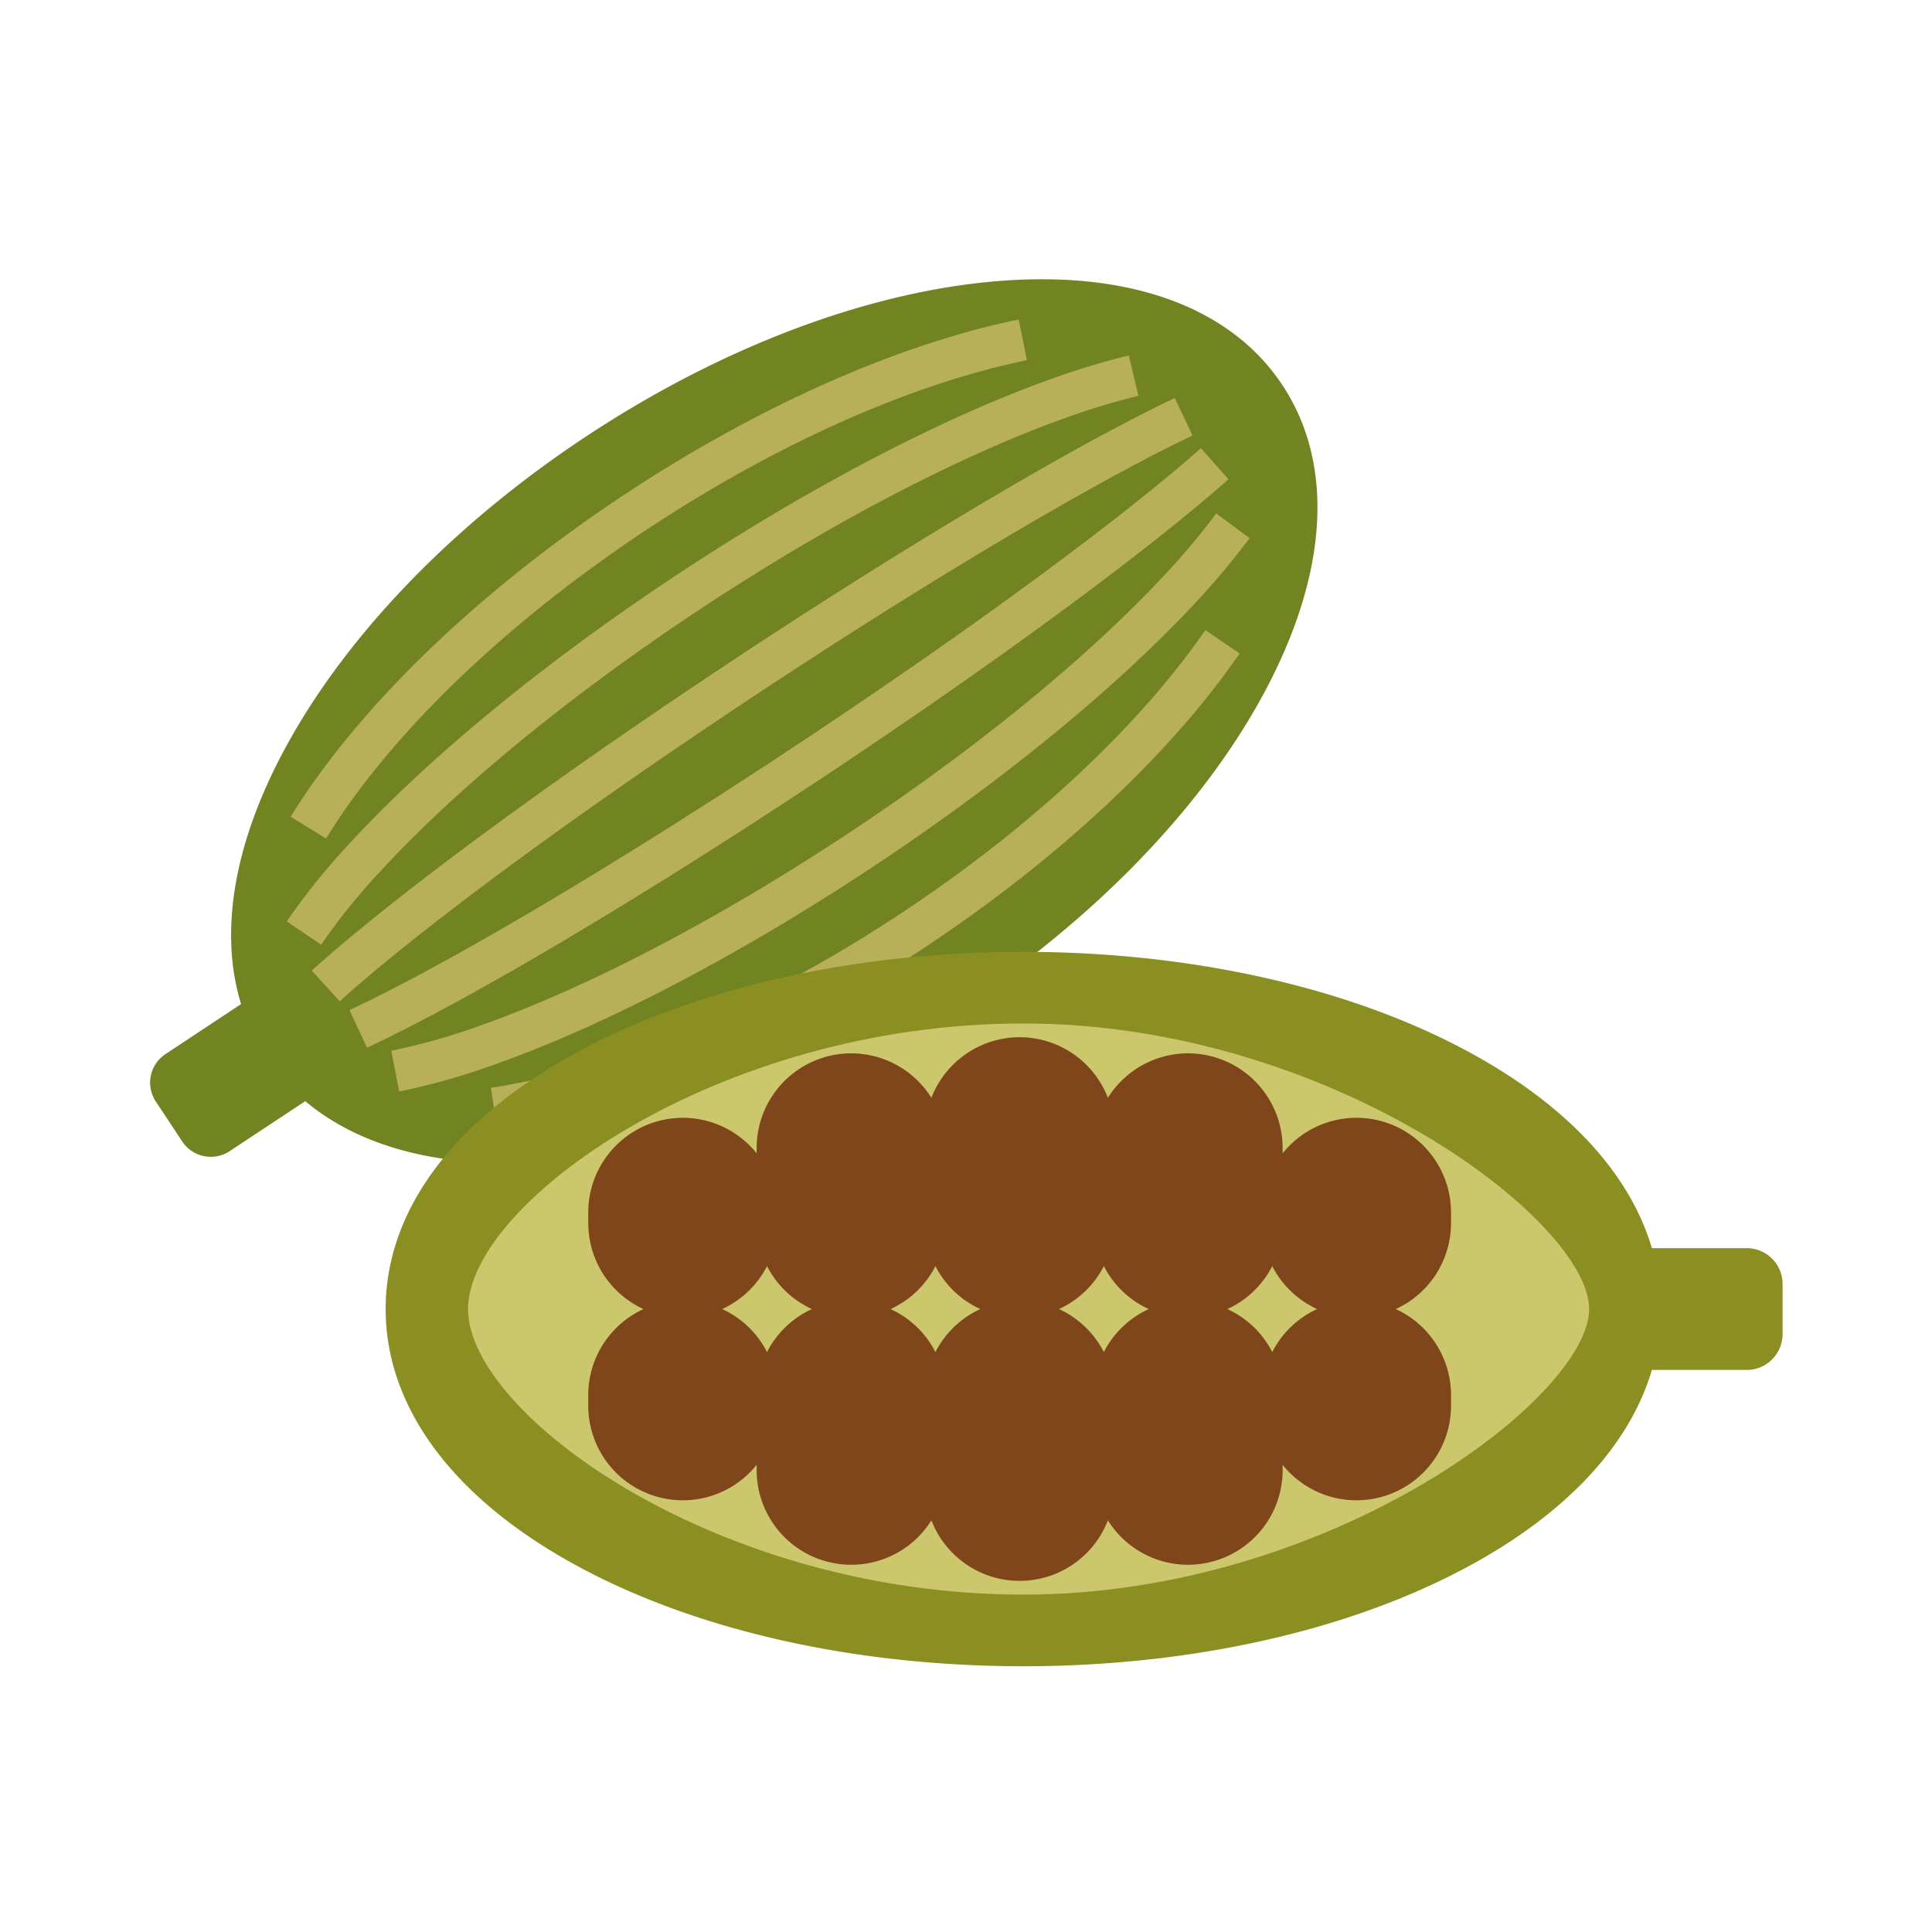
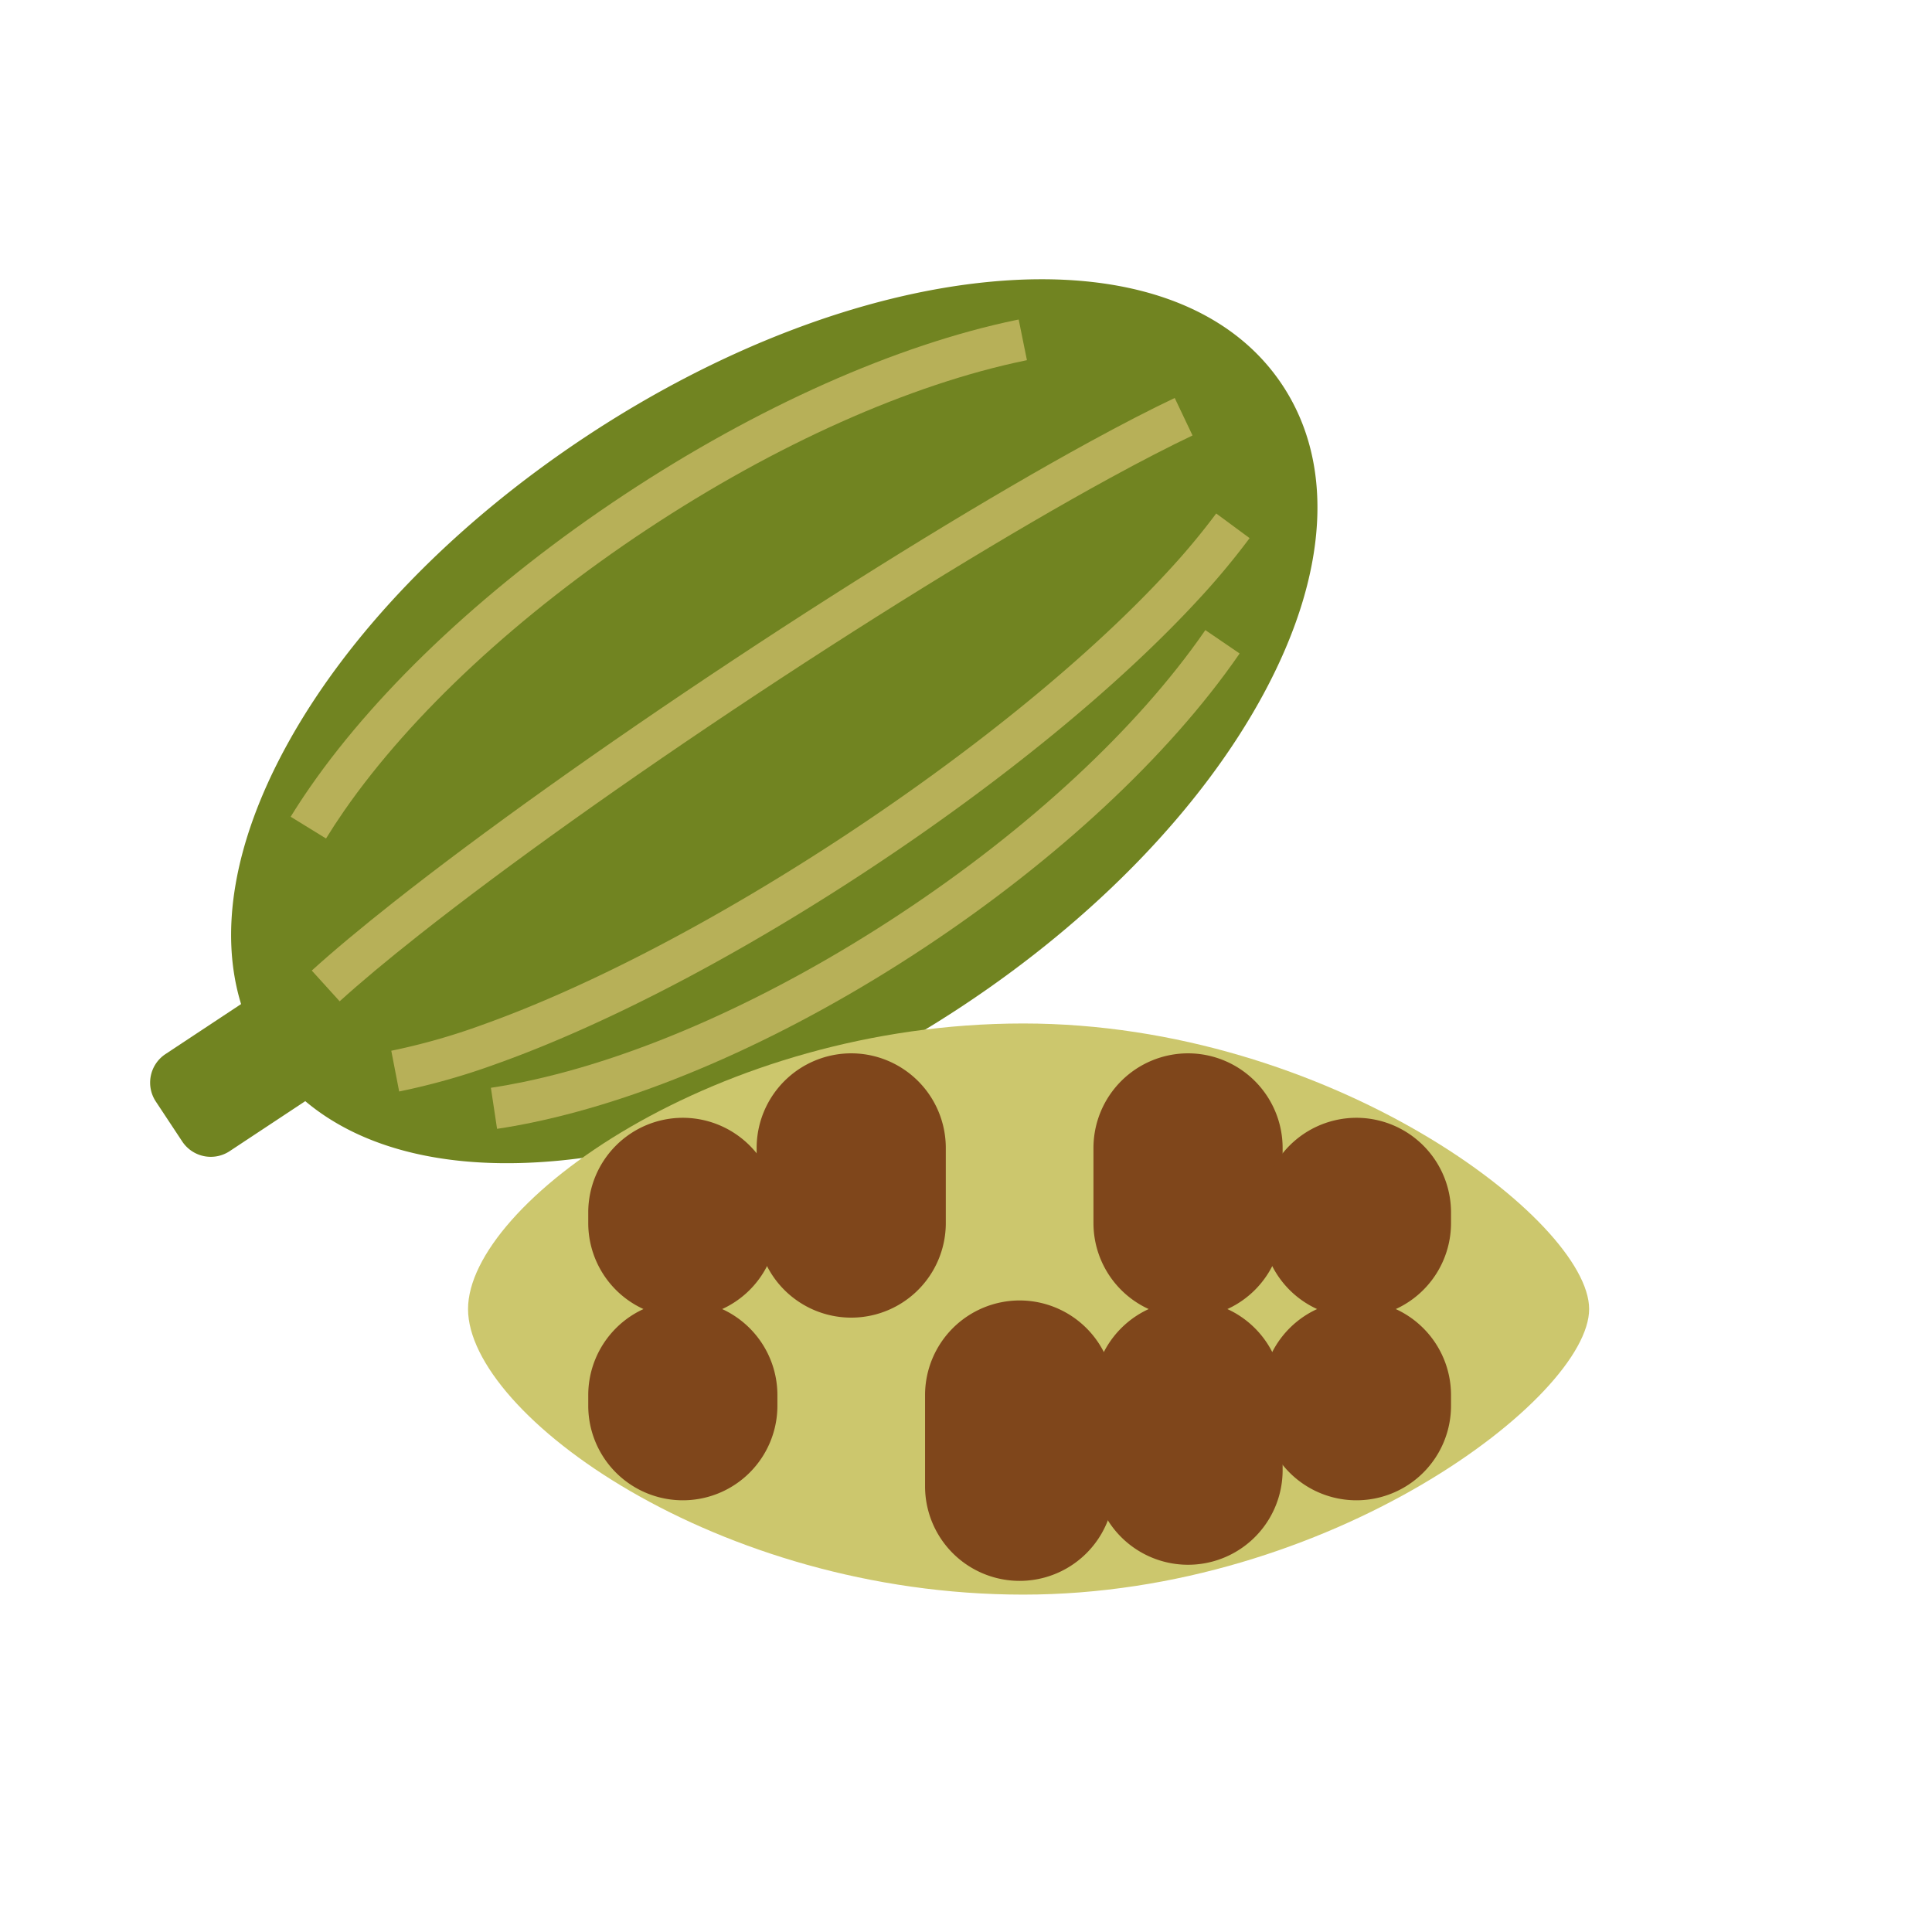
<svg xmlns="http://www.w3.org/2000/svg" id="color" height="512" viewBox="0 0 256 256" width="512">
  <path d="m30.433 152.532 10.018-6.624c7.661 6.452 19.246 9.234 33.503 7.893 16.971-1.595 36.004-8.879 53.59-20.509s31.738-26.293 39.85-41.285c8.598-15.892 9.499-30.442 2.535-40.971s-20.706-15.396-38.695-13.704c-16.972 1.596-36.003 8.88-53.59 20.51s-31.738 26.292-39.85 41.285c-6.814 12.594-8.788 24.344-5.85 33.919l-10.017 6.625a4.535 4.535 0 0 0 -1.281 6.285l3.502 5.296a4.536 4.536 0 0 0 6.285 1.281z" fill="#718421" />
  <path d="m65.864 149.577-.819-5.439c1.418-.213 2.873-.474 4.323-.775 15.256-3.163 33.027-11.101 50.038-22.351s31.272-24.496 40.154-37.297l.152-.224 4.543 3.099-.179.263c-9.269 13.359-24.057 27.12-41.637 38.747s-36.032 19.848-51.956 23.149c-1.549.321-3.104.6-4.621.828z" fill="#b7b058" />
  <path d="m52.892 144.629-1.046-5.4a84.666 84.666 0 0 0 12.081-3.438c14.143-5.041 31.359-14.05 48.475-25.37s32.145-23.634 42.32-34.676a93.447 93.447 0 0 0 6.432-7.707l4.425 3.266a98.874 98.874 0 0 1 -6.813 8.167c-10.468 11.36-25.856 23.98-43.331 35.536s-35.113 20.778-49.663 25.963a90.093 90.093 0 0 1 -12.881 3.657z" fill="#b7b058" />
-   <path d="m42.551 125.172-4.56-3.076a90.13 90.13 0 0 1 8.408-10.422c10.467-11.359 25.856-23.98 43.331-35.536s35.113-20.778 49.663-25.963a98.874 98.874 0 0 1 10.182-3.073l1.274 5.351a93.337 93.337 0 0 0 -9.609 2.903c-14.144 5.041-31.359 14.051-48.475 25.37s-32.145 23.634-42.32 34.676a84.649 84.649 0 0 0 -7.893 9.77z" fill="#b7b058" />
  <path d="m43.2 111.105-4.685-2.882c.805-1.308 1.67-2.63 2.571-3.928 9.271-13.361 24.059-27.122 41.639-38.749s36.031-19.847 51.956-23.149l.299-.059 1.093 5.39-.273.054c-15.26 3.164-33.031 11.102-50.041 22.352-17.012 11.251-31.273 24.497-40.155 37.297-.844 1.216-1.653 2.452-2.405 3.675z" fill="#b7b058" />
-   <path d="m48.629 138.829-2.321-4.986c3.282-1.528 7.256-3.566 11.813-6.056 12.955-7.083 29.581-17.26 46.815-28.656 17.231-11.396 33.104-22.711 44.694-31.862 3.727-2.943 6.924-5.593 9.501-7.878l3.649 4.115c-2.654 2.354-5.932 5.072-9.741 8.079-11.708 9.244-27.713 20.656-45.068 32.133-17.358 11.479-34.124 21.741-47.211 28.895-4.661 2.548-8.742 4.639-12.13 6.216z" fill="#b7b058" />
  <path d="m45.007 132.678-3.695-4.074c2.833-2.57 6.473-5.612 10.817-9.043 11.706-9.242 27.712-20.654 45.068-32.133s34.124-21.741 47.211-28.895c4.256-2.326 8.04-4.278 11.248-5.801l2.36 4.968c-3.114 1.479-6.804 3.383-10.969 5.659-12.956 7.082-29.582 17.259-46.815 28.656s-33.105 22.712-44.694 31.862c-4.247 3.353-7.789 6.313-10.53 8.8z" fill="#b7b058" />
-   <path d="m231.452 165.387h-12.568c-2.963-10.054-11.469-19.171-24.686-26.23-15.735-8.404-36.553-13.033-58.616-13.033s-42.881 4.628-58.616 13.033c-16.678 8.908-25.864 21.088-25.864 34.298s9.185 25.391 25.864 34.298c15.735 8.404 36.552 13.033 58.616 13.033s42.881-4.628 58.616-13.033c13.218-7.059 21.723-16.176 24.686-26.23h12.568a4.746 4.746 0 0 0 4.746-4.746v-6.645a4.746 4.746 0 0 0 -4.746-4.746z" fill="#8b8f21" />
  <path d="m135.581 135.616c-40.647 0-73.563 23.902-73.563 37.839s32.916 37.839 73.563 37.839 74.988-26.147 74.988-37.839-34.34-37.839-74.988-37.839z" fill="#ccc76d" />
  <g fill="#7f461b">
    <path d="m90.478 172.317a12.546 12.546 0 0 0 -12.532 12.532v1.415a12.532 12.532 0 0 0 25.064 0v-1.415a12.546 12.546 0 0 0 -12.532-12.532z" />
    <path d="m90.478 148.114a12.546 12.546 0 0 0 -12.532 12.532v1.415a12.532 12.532 0 0 0 25.064 0v-1.415a12.546 12.546 0 0 0 -12.532-12.532z" />
-     <path d="m112.793 172.317a12.546 12.546 0 0 0 -12.533 12.532v9.957a12.532 12.532 0 1 0 25.064 0v-9.957a12.546 12.546 0 0 0 -12.532-12.532z" />
    <path d="m112.793 139.572a12.546 12.546 0 0 0 -12.533 12.532v9.957a12.532 12.532 0 0 0 25.064 0v-9.957a12.546 12.546 0 0 0 -12.532-12.532z" />
    <path d="m135.107 172.317a12.546 12.546 0 0 0 -12.532 12.532v12.092a12.532 12.532 0 0 0 25.065 0v-12.092a12.547 12.547 0 0 0 -12.533-12.532z" />
-     <path d="m135.107 137.436a12.546 12.546 0 0 0 -12.532 12.532v12.093a12.532 12.532 0 0 0 25.065 0v-12.093a12.547 12.547 0 0 0 -12.533-12.532z" />
    <path d="m157.422 172.317a12.546 12.546 0 0 0 -12.532 12.532v9.957a12.532 12.532 0 0 0 25.065 0v-9.957a12.547 12.547 0 0 0 -12.533-12.532z" />
    <path d="m157.422 139.572a12.546 12.546 0 0 0 -12.532 12.532v9.957a12.532 12.532 0 0 0 25.065 0v-9.957a12.547 12.547 0 0 0 -12.533-12.532z" />
    <path d="m179.736 172.317a12.546 12.546 0 0 0 -12.532 12.532v1.415a12.532 12.532 0 1 0 25.064 0v-1.415a12.546 12.546 0 0 0 -12.532-12.532z" />
    <path d="m179.736 148.114a12.546 12.546 0 0 0 -12.532 12.532v1.415a12.532 12.532 0 0 0 25.064 0v-1.415a12.546 12.546 0 0 0 -12.532-12.532z" />
  </g>
</svg>